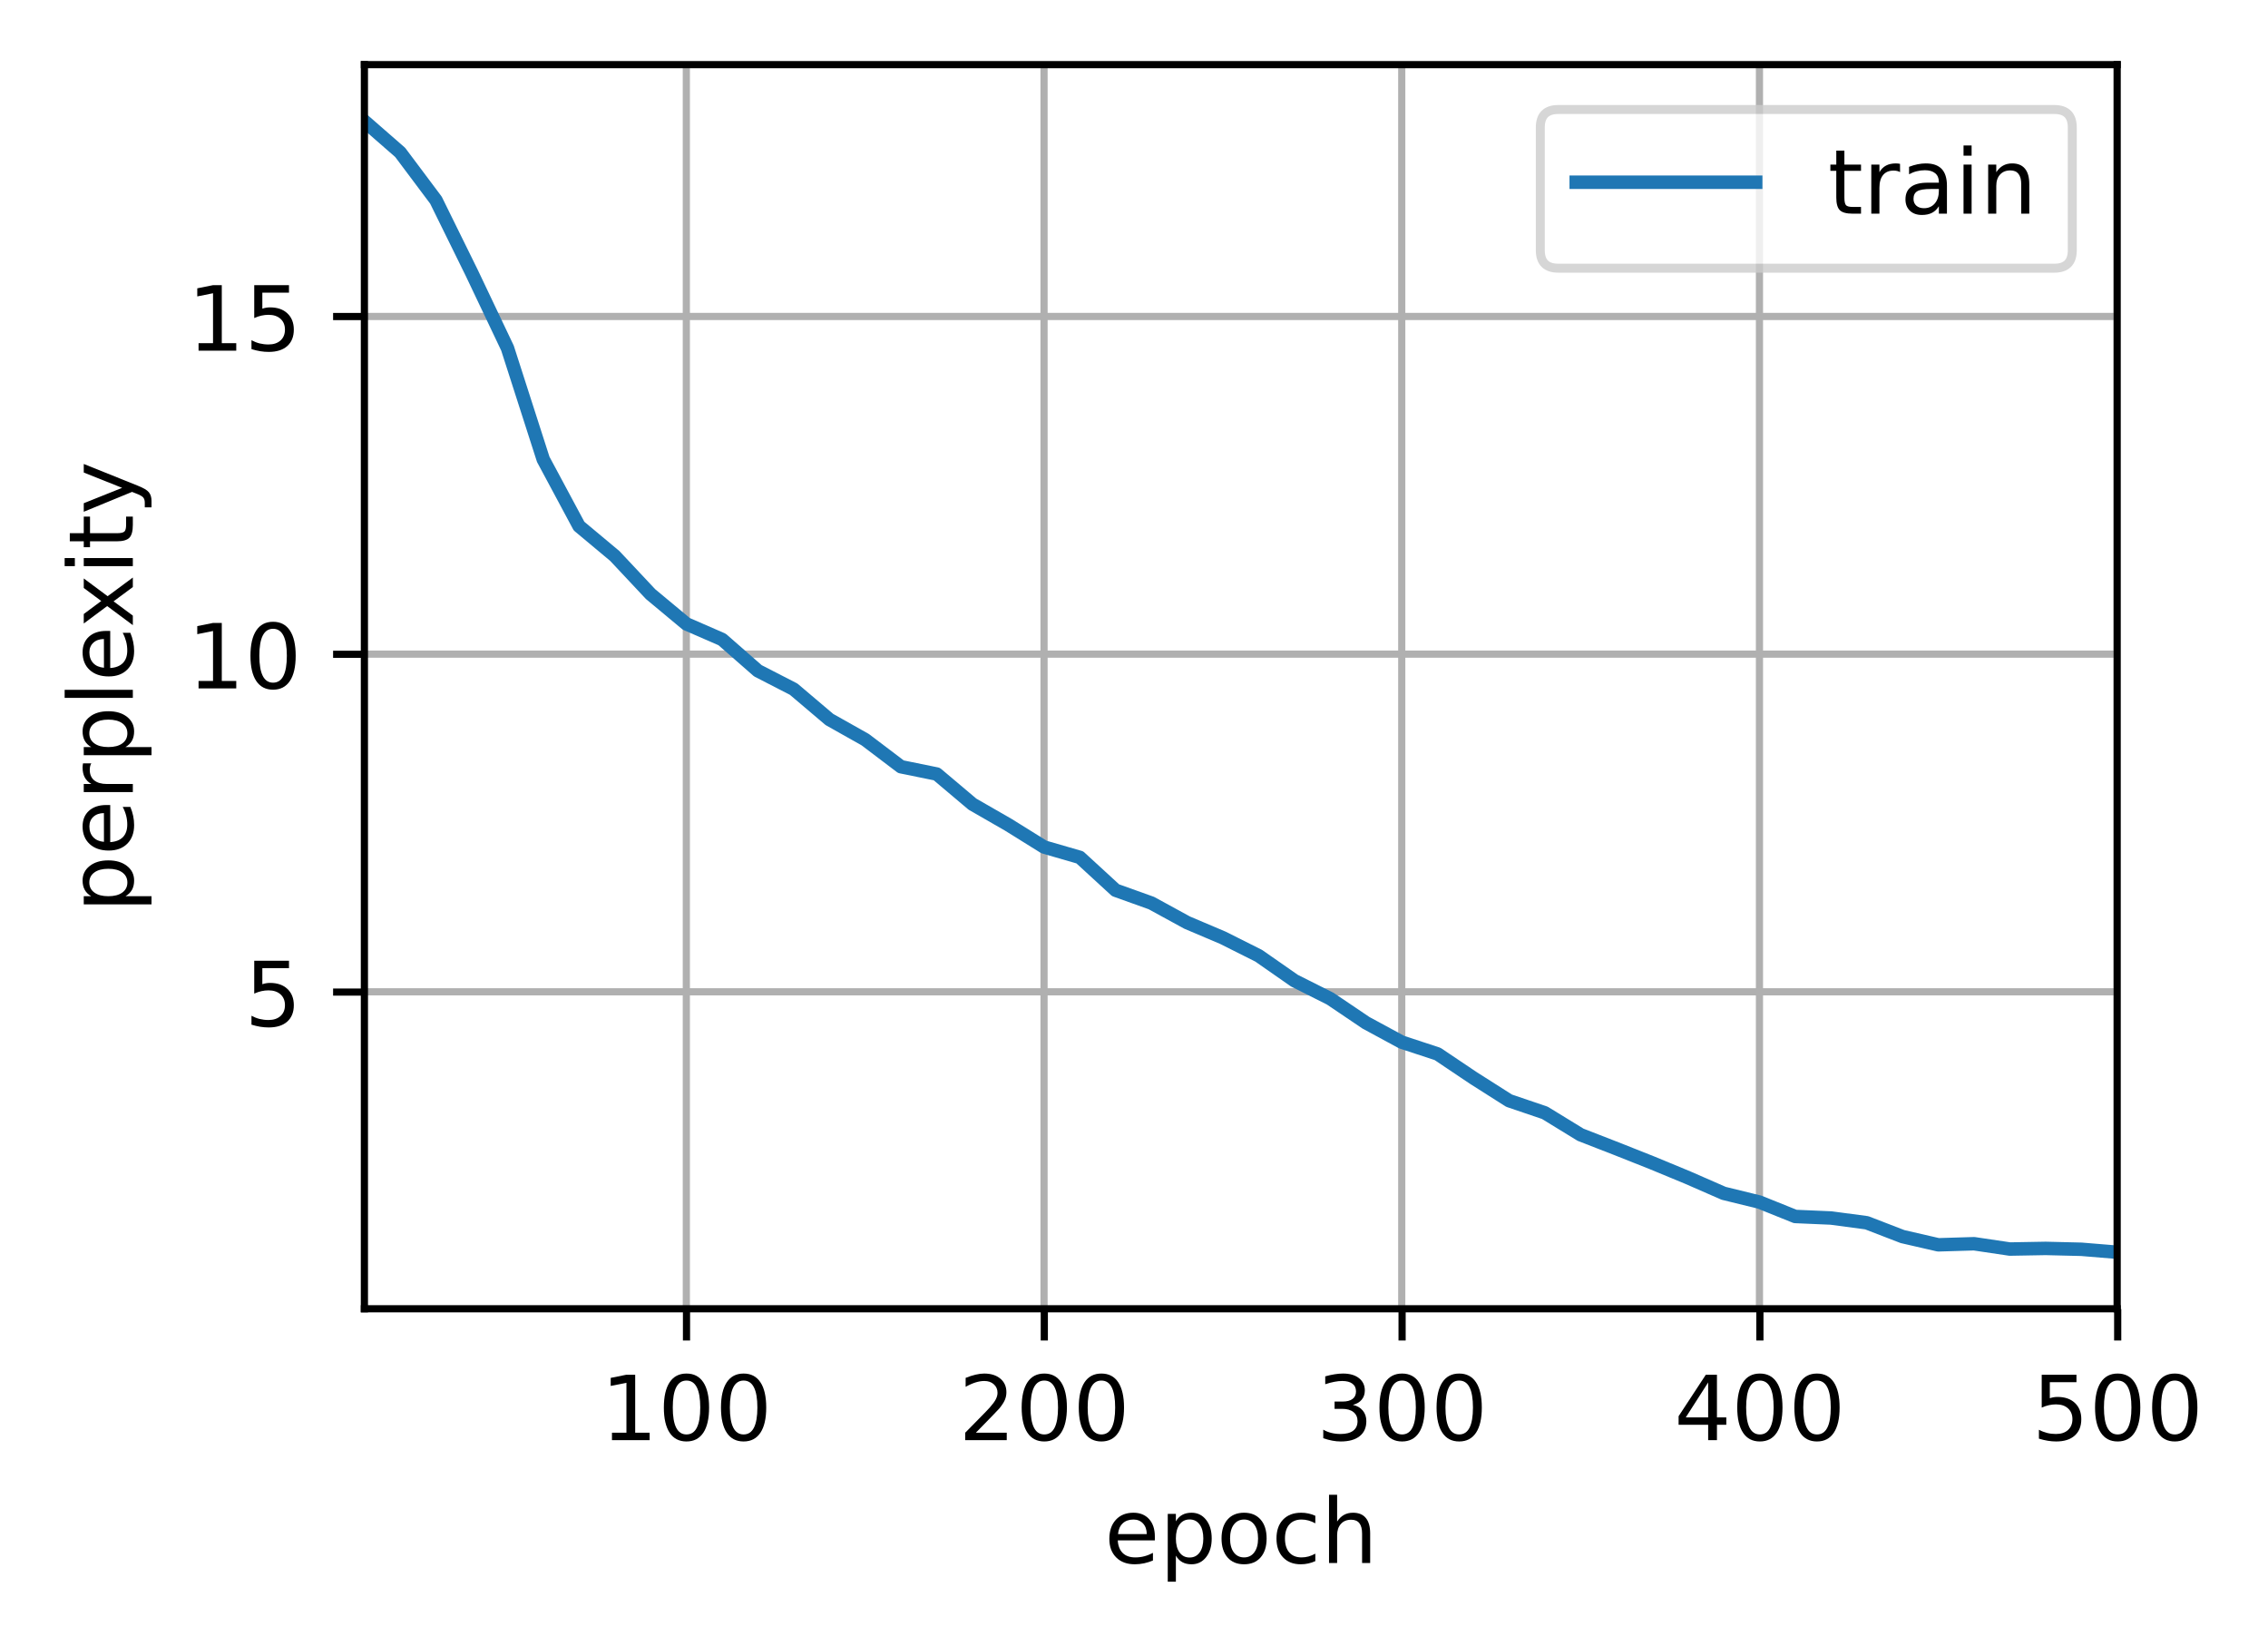
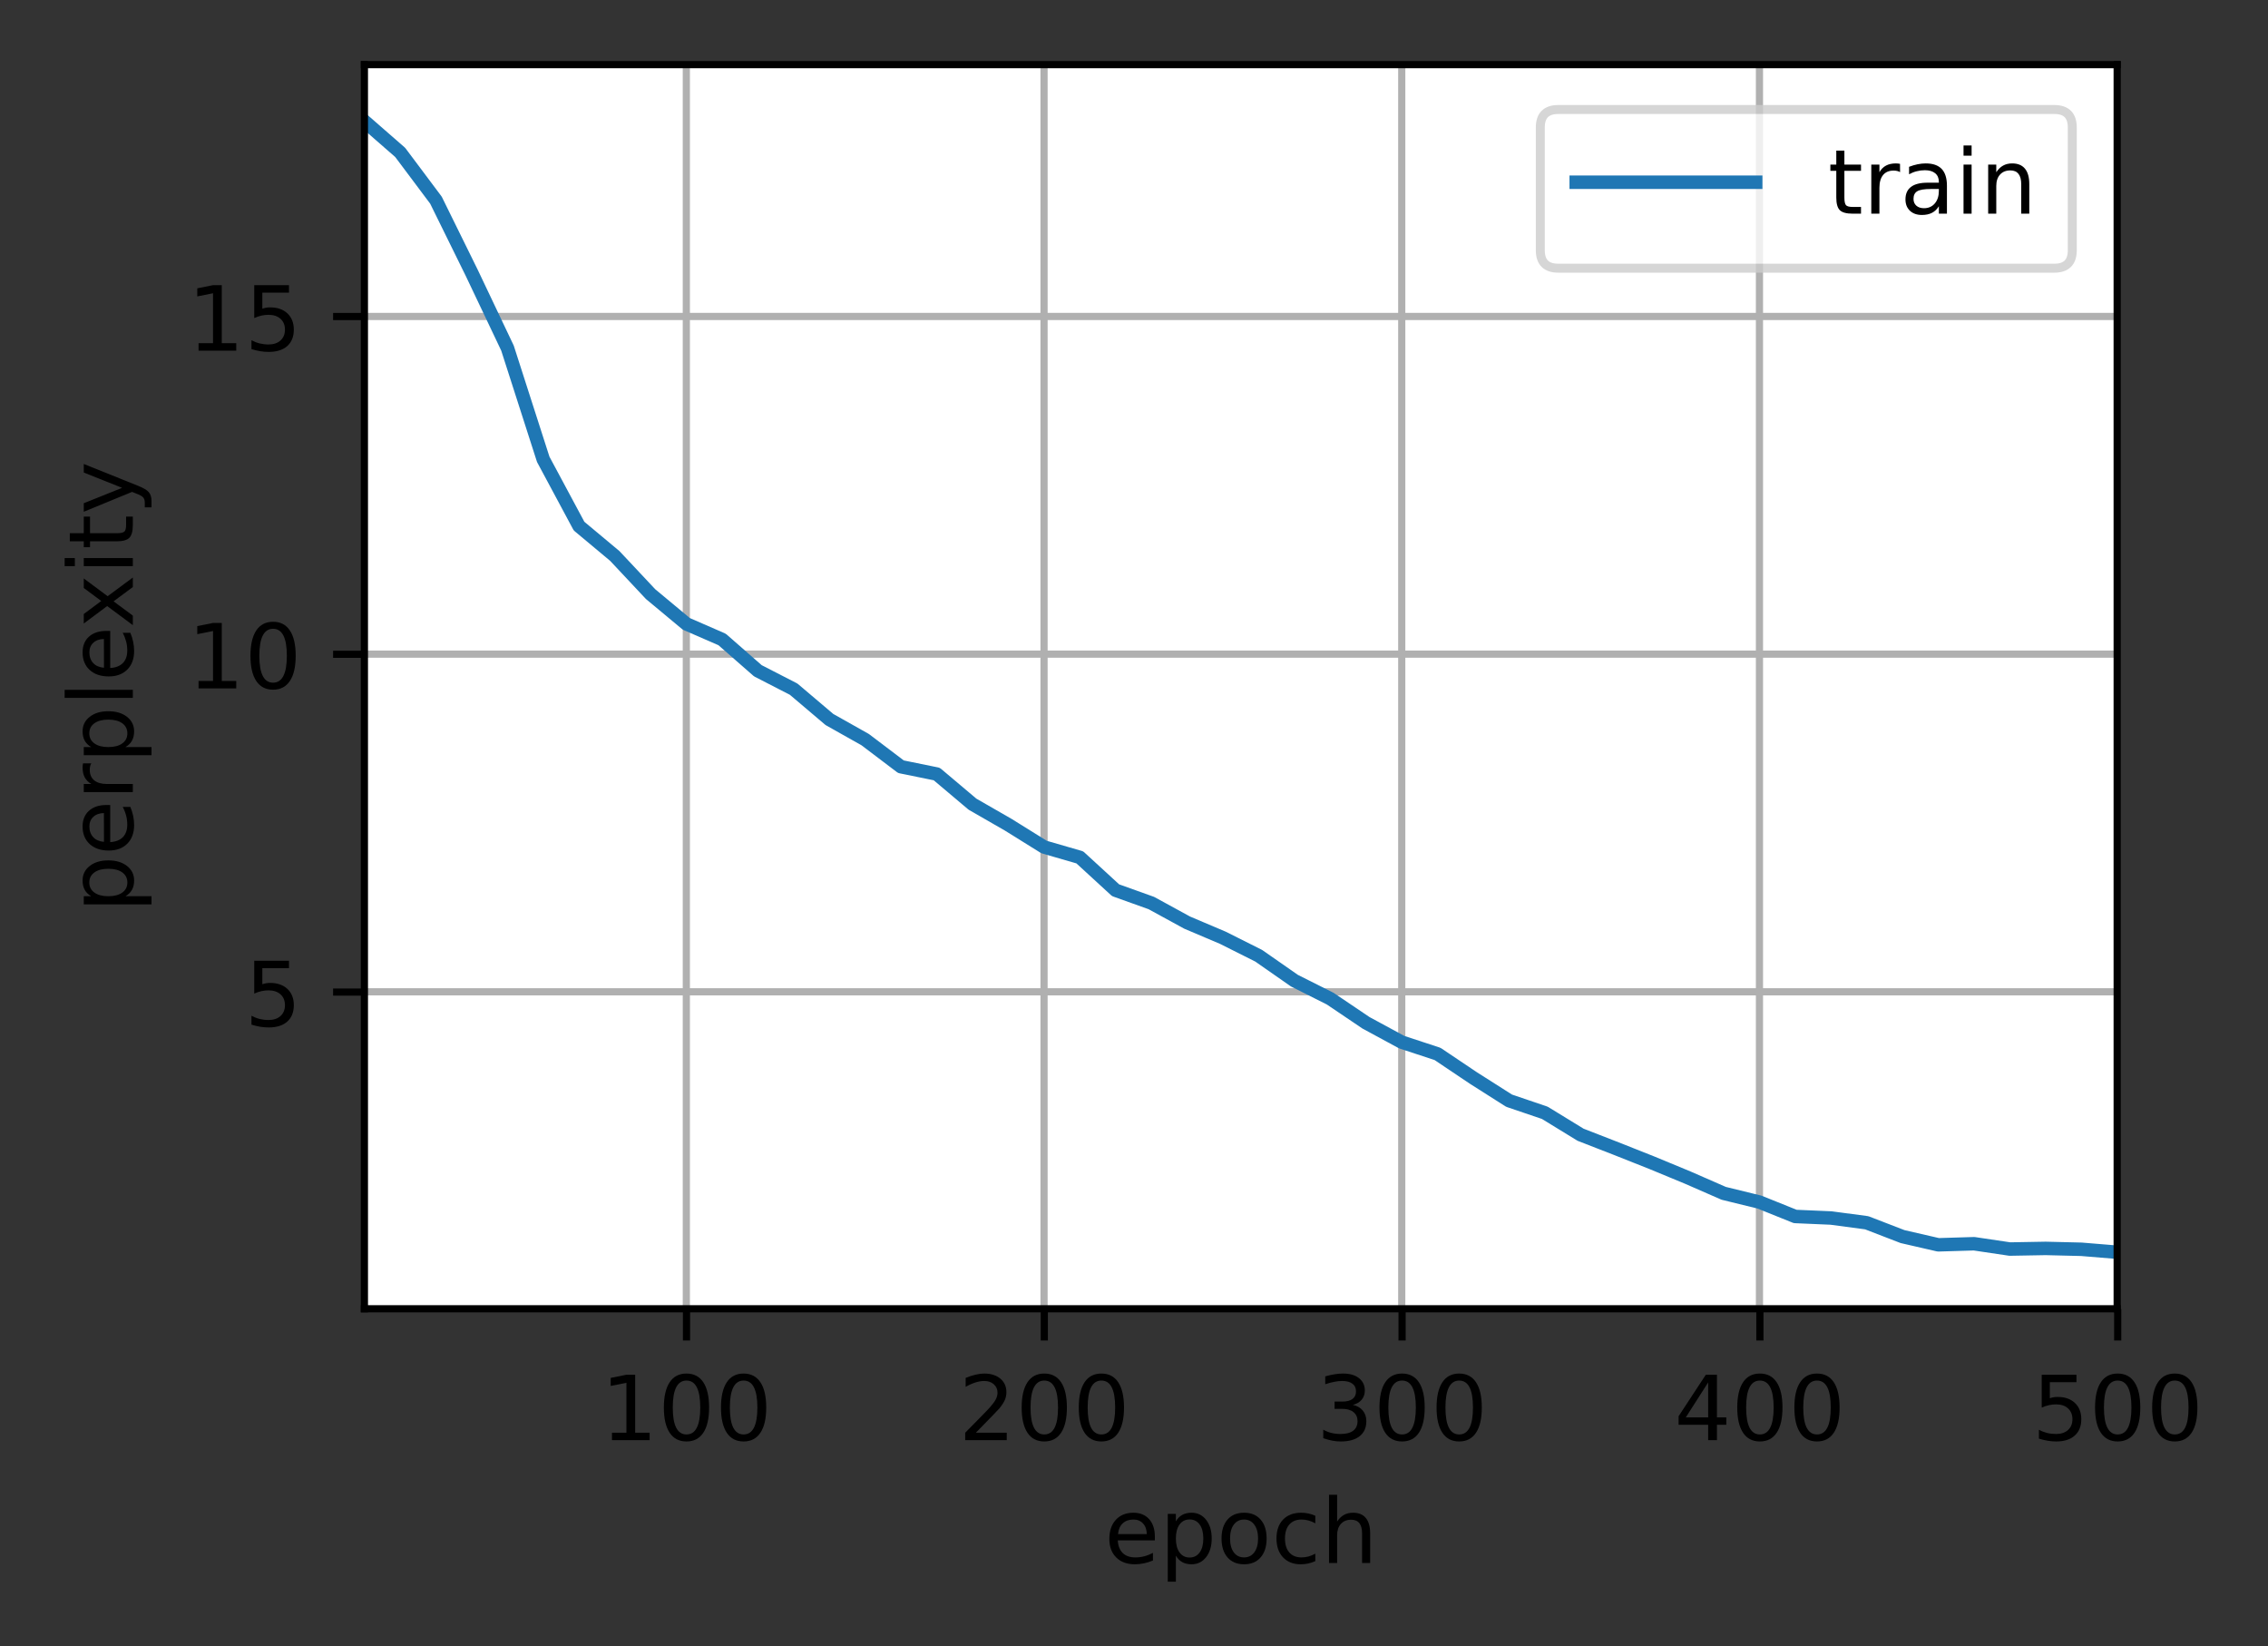
<svg xmlns="http://www.w3.org/2000/svg" xmlns:xlink="http://www.w3.org/1999/xlink" width="336.863" height="244.475" viewBox="0 0 336.863 244.475" version="1.1">
  <rect x="0" y="0" width="336.863" height="244.475" fill="#333333" stroke="none" />
  <defs>
    <clipPath id="clip1">
      <path d="M 101 9.602 L 103 9.602 L 103 194.398 L 101 194.398 Z M 101 9.602 " />
    </clipPath>
    <clipPath id="clip2">
      <path d="M 154 9.602 L 156 9.602 L 156 194.398 L 154 194.398 Z M 154 9.602 " />
    </clipPath>
    <clipPath id="clip3">
      <path d="M 207 9.602 L 210 9.602 L 210 194.398 L 207 194.398 Z M 207 9.602 " />
    </clipPath>
    <clipPath id="clip4">
      <path d="M 260 9.602 L 263 9.602 L 263 194.398 L 260 194.398 Z M 260 9.602 " />
    </clipPath>
    <clipPath id="clip5">
      <path d="M 313 9.602 L 314.539 9.602 L 314.539 194.398 L 313 194.398 Z M 313 9.602 " />
    </clipPath>
    <clipPath id="clip6">
      <path d="M 54.137 146 L 314.539 146 L 314.539 149 L 54.137 149 Z M 54.137 146 " />
    </clipPath>
    <clipPath id="clip7">
      <path d="M 54.137 96 L 314.539 96 L 314.539 98 L 54.137 98 Z M 54.137 96 " />
    </clipPath>
    <clipPath id="clip8">
      <path d="M 54.137 46 L 314.539 46 L 314.539 48 L 54.137 48 Z M 54.137 46 " />
    </clipPath>
    <clipPath id="clip9">
      <path d="M 54.137 16 L 314.539 16 L 314.539 188 L 54.137 188 Z M 54.137 16 " />
    </clipPath>
    <filter id="alpha" filterUnits="objectBoundingBox" x="0%" y="0%" width="100%" height="100%">
      <feColorMatrix type="matrix" in="SourceGraphic" values="0 0 0 0 1 0 0 0 0 1 0 0 0 0 1 0 0 0 1 0" />
    </filter>
    <mask id="mask0">
      <g filter="url(#alpha)">
        <rect x="0" y="0" width="336.863" height="244.475" style="fill:rgb(0%,0%,0%);fill-opacity:0.8;stroke:none;" />
      </g>
    </mask>
    <clipPath id="clip10">
      <rect x="0" y="0" width="337" height="245" />
    </clipPath>
    <g id="surface5" clip-path="url(#clip10)">
      <path style="fill-rule:nonzero;fill:rgb(100%,100%,100%);fill-opacity:1;stroke-width:1;stroke-linecap:butt;stroke-linejoin:miter;stroke:rgb(80%,80%,80%);stroke-opacity:1;stroke-miterlimit:4;" d="M 173.628 29.877 L 228.902 29.877 C 230.235 29.877 230.903 29.212 230.903 27.879 L 230.903 14.2 C 230.903 12.867 230.235 12.199 228.902 12.199 L 173.628 12.199 C 172.295 12.199 171.627 12.867 171.627 14.2 L 171.627 27.879 C 171.627 29.212 172.295 29.877 173.628 29.877 Z M 173.628 29.877 " transform="matrix(1.333,0,0,1.333,0,0)" />
    </g>
  </defs>
  <g id="surface1">
-     <path style=" stroke:none;fill-rule:nonzero;fill:rgb(100%,100%,100%);fill-opacity:1;" d="M 0 244.477 L 336.863 244.477 L 336.863 0 L 0 0 Z M 0 244.477 " />
    <path style=" stroke:none;fill-rule:nonzero;fill:rgb(100%,100%,100%);fill-opacity:1;" d="M 54.137 194.398 L 314.539 194.398 L 314.539 9.602 L 54.137 9.602 Z M 54.137 194.398 " />
    <g clip-path="url(#clip1)" clip-rule="nonzero">
      <path style="fill:none;stroke-width:0.8;stroke-linecap:square;stroke-linejoin:round;stroke:rgb(69.02%,69.02%,69.02%);stroke-opacity:1;stroke-miterlimit:4;" d="M 76.474 145.799 L 76.474 7.201 " transform="matrix(1.333,0,0,1.333,0,0)" />
    </g>
    <path style="fill:none;stroke-width:0.8;stroke-linecap:butt;stroke-linejoin:round;stroke:rgb(0%,0%,0%);stroke-opacity:1;stroke-miterlimit:4;" d="M -0.001 -0.001 L -0.001 3.5 " transform="matrix(1.333,0,0,1.333,101.966,194.4)" />
    <path style=" stroke:none;fill-rule:nonzero;fill:rgb(0%,0%,0%);fill-opacity:1;" d="M 90.895 212.758 L 93.043 212.758 L 93.043 205.34 L 90.707 205.809 L 90.707 204.613 L 93.031 204.145 L 94.344 204.145 L 94.344 212.758 L 96.492 212.758 L 96.492 213.863 L 90.895 213.863 Z M 90.895 212.758 " />
    <path style=" stroke:none;fill-rule:nonzero;fill:rgb(0%,0%,0%);fill-opacity:1;" d="M 101.961 205.012 C 101.285 205.012 100.777 205.344 100.434 206.012 C 100.094 206.676 99.926 207.676 99.926 209.016 C 99.926 210.348 100.094 211.348 100.434 212.012 C 100.777 212.68 101.285 213.012 101.961 213.012 C 102.645 213.012 103.156 212.68 103.496 212.012 C 103.836 211.348 104.008 210.348 104.008 209.016 C 104.008 207.676 103.836 206.676 103.496 206.012 C 103.156 205.344 102.645 205.012 101.961 205.012 Z M 101.961 203.969 C 103.051 203.969 103.883 204.398 104.461 205.262 C 105.035 206.125 105.32 207.375 105.32 209.016 C 105.32 210.652 105.035 211.898 104.461 212.762 C 103.883 213.625 103.051 214.055 101.961 214.055 C 100.871 214.055 100.039 213.625 99.465 212.762 C 98.891 211.898 98.602 210.652 98.602 209.016 C 98.602 207.375 98.891 206.125 99.465 205.262 C 100.039 204.398 100.871 203.969 101.961 203.969 Z M 101.961 203.969 " />
    <path style=" stroke:none;fill-rule:nonzero;fill:rgb(0%,0%,0%);fill-opacity:1;" d="M 110.445 205.012 C 109.77 205.012 109.258 205.344 108.918 206.012 C 108.578 206.676 108.406 207.676 108.406 209.016 C 108.406 210.348 108.578 211.348 108.918 212.012 C 109.258 212.68 109.77 213.012 110.445 213.012 C 111.125 213.012 111.637 212.68 111.977 212.012 C 112.32 211.348 112.492 210.348 112.492 209.016 C 112.492 207.676 112.32 206.676 111.977 206.012 C 111.637 205.344 111.125 205.012 110.445 205.012 Z M 110.445 203.969 C 111.535 203.969 112.367 204.398 112.941 205.262 C 113.52 206.125 113.805 207.375 113.805 209.016 C 113.805 210.652 113.52 211.898 112.941 212.762 C 112.367 213.625 111.535 214.055 110.445 214.055 C 109.355 214.055 108.523 213.625 107.949 212.762 C 107.375 211.898 107.086 210.652 107.086 209.016 C 107.086 207.375 107.375 206.125 107.949 205.262 C 108.523 204.398 109.355 203.969 110.445 203.969 Z M 110.445 203.969 " />
    <g clip-path="url(#clip2)" clip-rule="nonzero">
      <path style="fill:none;stroke-width:0.8;stroke-linecap:square;stroke-linejoin:round;stroke:rgb(69.02%,69.02%,69.02%);stroke-opacity:1;stroke-miterlimit:4;" d="M 116.332 145.799 L 116.332 7.201 " transform="matrix(1.333,0,0,1.333,0,0)" />
    </g>
    <path style="fill:none;stroke-width:0.8;stroke-linecap:butt;stroke-linejoin:round;stroke:rgb(0%,0%,0%);stroke-opacity:1;stroke-miterlimit:4;" d="M 0 -0.001 L 0 3.5 " transform="matrix(1.333,0,0,1.333,155.109,194.4)" />
    <path style=" stroke:none;fill-rule:nonzero;fill:rgb(0%,0%,0%);fill-opacity:1;" d="M 144.941 212.758 L 149.531 212.758 L 149.531 213.863 L 143.359 213.863 L 143.359 212.758 C 143.859 212.242 144.539 211.547 145.402 210.68 C 146.262 209.809 146.805 209.246 147.027 208.992 C 147.445 208.523 147.738 208.121 147.906 207.793 C 148.074 207.465 148.16 207.145 148.16 206.828 C 148.16 206.309 147.977 205.891 147.613 205.566 C 147.254 205.238 146.781 205.074 146.199 205.074 C 145.785 205.074 145.352 205.148 144.891 205.289 C 144.434 205.434 143.945 205.648 143.426 205.941 L 143.426 204.613 C 143.953 204.398 144.449 204.238 144.91 204.133 C 145.371 204.023 145.793 203.969 146.172 203.969 C 147.18 203.969 147.984 204.223 148.582 204.727 C 149.18 205.227 149.48 205.898 149.48 206.742 C 149.48 207.141 149.406 207.52 149.254 207.879 C 149.105 208.234 148.832 208.656 148.438 209.145 C 148.328 209.27 147.984 209.633 147.402 210.234 C 146.82 210.836 146.004 211.68 144.941 212.758 Z M 144.941 212.758 " />
    <path style=" stroke:none;fill-rule:nonzero;fill:rgb(0%,0%,0%);fill-opacity:1;" d="M 155.105 205.012 C 154.43 205.012 153.918 205.344 153.578 206.012 C 153.238 206.676 153.066 207.676 153.066 209.016 C 153.066 210.348 153.238 211.348 153.578 212.012 C 153.918 212.68 154.43 213.012 155.105 213.012 C 155.785 213.012 156.297 212.68 156.637 212.012 C 156.98 211.348 157.148 210.348 157.148 209.016 C 157.148 207.676 156.98 206.676 156.637 206.012 C 156.297 205.344 155.785 205.012 155.105 205.012 Z M 155.105 203.969 C 156.195 203.969 157.027 204.398 157.602 205.262 C 158.176 206.125 158.465 207.375 158.465 209.016 C 158.465 210.652 158.176 211.898 157.602 212.762 C 157.027 213.625 156.195 214.055 155.105 214.055 C 154.016 214.055 153.184 213.625 152.609 212.762 C 152.035 211.898 151.746 210.652 151.746 209.016 C 151.746 207.375 152.035 206.125 152.609 205.262 C 153.184 204.398 154.016 203.969 155.105 203.969 Z M 155.105 203.969 " />
    <path style=" stroke:none;fill-rule:nonzero;fill:rgb(0%,0%,0%);fill-opacity:1;" d="M 163.586 205.012 C 162.91 205.012 162.402 205.344 162.059 206.012 C 161.719 206.676 161.551 207.676 161.551 209.016 C 161.551 210.348 161.719 211.348 162.059 212.012 C 162.402 212.68 162.91 213.012 163.586 213.012 C 164.27 213.012 164.781 212.68 165.121 212.012 C 165.461 211.348 165.633 210.348 165.633 209.016 C 165.633 207.676 165.461 206.676 165.121 206.012 C 164.781 205.344 164.27 205.012 163.586 205.012 Z M 163.586 203.969 C 164.68 203.969 165.512 204.398 166.086 205.262 C 166.66 206.125 166.949 207.375 166.949 209.016 C 166.949 210.652 166.66 211.898 166.086 212.762 C 165.512 213.625 164.68 214.055 163.586 214.055 C 162.5 214.055 161.668 213.625 161.09 212.762 C 160.516 211.898 160.23 210.652 160.23 209.016 C 160.23 207.375 160.516 206.125 161.09 205.262 C 161.668 204.398 162.5 203.969 163.586 203.969 Z M 163.586 203.969 " />
    <g clip-path="url(#clip3)" clip-rule="nonzero">
      <path style="fill:none;stroke-width:0.8;stroke-linecap:square;stroke-linejoin:round;stroke:rgb(69.02%,69.02%,69.02%);stroke-opacity:1;stroke-miterlimit:4;" d="M 156.188 145.799 L 156.188 7.201 " transform="matrix(1.333,0,0,1.333,0,0)" />
    </g>
    <path style="fill:none;stroke-width:0.8;stroke-linecap:butt;stroke-linejoin:round;stroke:rgb(0%,0%,0%);stroke-opacity:1;stroke-miterlimit:4;" d="M -0.001 -0.001 L -0.001 3.5 " transform="matrix(1.333,0,0,1.333,208.252,194.4)" />
    <path style=" stroke:none;fill-rule:nonzero;fill:rgb(0%,0%,0%);fill-opacity:1;" d="M 200.938 208.621 C 201.566 208.758 202.059 209.039 202.41 209.465 C 202.766 209.891 202.941 210.414 202.941 211.039 C 202.941 211.996 202.613 212.742 201.953 213.266 C 201.293 213.793 200.355 214.055 199.141 214.055 C 198.73 214.055 198.312 214.016 197.883 213.934 C 197.449 213.852 197.004 213.73 196.543 213.57 L 196.543 212.301 C 196.906 212.516 197.305 212.676 197.738 212.785 C 198.176 212.891 198.629 212.945 199.102 212.945 C 199.926 212.945 200.555 212.785 200.984 212.457 C 201.418 212.133 201.633 211.66 201.633 211.039 C 201.633 210.465 201.434 210.02 201.031 209.695 C 200.629 209.371 200.07 209.211 199.355 209.211 L 198.223 209.211 L 198.223 208.129 L 199.406 208.129 C 200.055 208.129 200.547 208 200.891 207.742 C 201.234 207.484 201.406 207.109 201.406 206.625 C 201.406 206.125 201.23 205.742 200.875 205.477 C 200.523 205.211 200.016 205.074 199.355 205.074 C 198.996 205.074 198.609 205.113 198.195 205.195 C 197.781 205.273 197.328 205.391 196.836 205.555 L 196.836 204.387 C 197.336 204.246 197.805 204.141 198.238 204.074 C 198.676 204.004 199.086 203.969 199.473 203.969 C 200.473 203.969 201.262 204.195 201.84 204.648 C 202.422 205.102 202.715 205.715 202.715 206.488 C 202.715 207.027 202.559 207.48 202.25 207.852 C 201.945 208.223 201.504 208.48 200.938 208.621 Z M 200.938 208.621 " />
    <path style=" stroke:none;fill-rule:nonzero;fill:rgb(0%,0%,0%);fill-opacity:1;" d="M 208.246 205.012 C 207.57 205.012 207.062 205.344 206.719 206.012 C 206.379 206.676 206.211 207.676 206.211 209.016 C 206.211 210.348 206.379 211.348 206.719 212.012 C 207.062 212.68 207.57 213.012 208.246 213.012 C 208.93 213.012 209.441 212.68 209.781 212.012 C 210.121 211.348 210.293 210.348 210.293 209.016 C 210.293 207.676 210.121 206.676 209.781 206.012 C 209.441 205.344 208.93 205.012 208.246 205.012 Z M 208.246 203.969 C 209.336 203.969 210.172 204.398 210.746 205.262 C 211.32 206.125 211.609 207.375 211.609 209.016 C 211.609 210.652 211.32 211.898 210.746 212.762 C 210.172 213.625 209.336 214.055 208.246 214.055 C 207.16 214.055 206.328 213.625 205.75 212.762 C 205.176 211.898 204.891 210.652 204.891 209.016 C 204.891 207.375 205.176 206.125 205.75 205.262 C 206.328 204.398 207.16 203.969 208.246 203.969 Z M 208.246 203.969 " />
    <path style=" stroke:none;fill-rule:nonzero;fill:rgb(0%,0%,0%);fill-opacity:1;" d="M 216.73 205.012 C 216.055 205.012 215.547 205.344 215.203 206.012 C 214.863 206.676 214.691 207.676 214.691 209.016 C 214.691 210.348 214.863 211.348 215.203 212.012 C 215.547 212.68 216.055 213.012 216.73 213.012 C 217.414 213.012 217.922 212.68 218.266 212.012 C 218.605 211.348 218.777 210.348 218.777 209.016 C 218.777 207.676 218.605 206.676 218.266 206.012 C 217.922 205.344 217.414 205.012 216.73 205.012 Z M 216.73 203.969 C 217.82 203.969 218.652 204.398 219.227 205.262 C 219.805 206.125 220.09 207.375 220.09 209.016 C 220.09 210.652 219.805 211.898 219.227 212.762 C 218.652 213.625 217.82 214.055 216.73 214.055 C 215.641 214.055 214.809 213.625 214.234 212.762 C 213.66 211.898 213.371 210.652 213.371 209.016 C 213.371 207.375 213.66 206.125 214.234 205.262 C 214.809 204.398 215.641 203.969 216.73 203.969 Z M 216.73 203.969 " />
    <g clip-path="url(#clip4)" clip-rule="nonzero">
      <path style="fill:none;stroke-width:0.8;stroke-linecap:square;stroke-linejoin:round;stroke:rgb(69.02%,69.02%,69.02%);stroke-opacity:1;stroke-miterlimit:4;" d="M 196.046 145.799 L 196.046 7.201 " transform="matrix(1.333,0,0,1.333,0,0)" />
    </g>
    <path style="fill:none;stroke-width:0.8;stroke-linecap:butt;stroke-linejoin:round;stroke:rgb(0%,0%,0%);stroke-opacity:1;stroke-miterlimit:4;" d="M -0 -0.001 L -0 3.5 " transform="matrix(1.333,0,0,1.333,261.395,194.4)" />
    <path style=" stroke:none;fill-rule:nonzero;fill:rgb(0%,0%,0%);fill-opacity:1;" d="M 253.711 205.289 L 250.387 210.48 L 253.711 210.48 Z M 253.363 204.145 L 255.016 204.145 L 255.016 210.48 L 256.406 210.48 L 256.406 211.574 L 255.016 211.574 L 255.016 213.863 L 253.711 213.863 L 253.711 211.574 L 249.32 211.574 L 249.32 210.305 Z M 253.363 204.145 " />
    <path style=" stroke:none;fill-rule:nonzero;fill:rgb(0%,0%,0%);fill-opacity:1;" d="M 261.391 205.012 C 260.715 205.012 260.203 205.344 259.863 206.012 C 259.523 206.676 259.352 207.676 259.352 209.016 C 259.352 210.348 259.523 211.348 259.863 212.012 C 260.203 212.68 260.715 213.012 261.391 213.012 C 262.07 213.012 262.582 212.68 262.922 212.012 C 263.266 211.348 263.438 210.348 263.438 209.016 C 263.438 207.676 263.266 206.676 262.922 206.012 C 262.582 205.344 262.07 205.012 261.391 205.012 Z M 261.391 203.969 C 262.48 203.969 263.312 204.398 263.887 205.262 C 264.465 206.125 264.75 207.375 264.75 209.016 C 264.75 210.652 264.465 211.898 263.887 212.762 C 263.312 213.625 262.48 214.055 261.391 214.055 C 260.301 214.055 259.469 213.625 258.895 212.762 C 258.32 211.898 258.031 210.652 258.031 209.016 C 258.031 207.375 258.32 206.125 258.895 205.262 C 259.469 204.398 260.301 203.969 261.391 203.969 Z M 261.391 203.969 " />
    <path style=" stroke:none;fill-rule:nonzero;fill:rgb(0%,0%,0%);fill-opacity:1;" d="M 269.875 205.012 C 269.195 205.012 268.688 205.344 268.348 206.012 C 268.008 206.676 267.836 207.676 267.836 209.016 C 267.836 210.348 268.008 211.348 268.348 212.012 C 268.688 212.68 269.195 213.012 269.875 213.012 C 270.555 213.012 271.066 212.68 271.406 212.012 C 271.75 211.348 271.918 210.348 271.918 209.016 C 271.918 207.676 271.75 206.676 271.406 206.012 C 271.066 205.344 270.555 205.012 269.875 205.012 Z M 269.875 203.969 C 270.965 203.969 271.797 204.398 272.371 205.262 C 272.945 206.125 273.234 207.375 273.234 209.016 C 273.234 210.652 272.945 211.898 272.371 212.762 C 271.797 213.625 270.965 214.055 269.875 214.055 C 268.785 214.055 267.953 213.625 267.379 212.762 C 266.801 211.898 266.516 210.652 266.516 209.016 C 266.516 207.375 266.801 206.125 267.379 205.262 C 267.953 204.398 268.785 203.969 269.875 203.969 Z M 269.875 203.969 " />
    <g clip-path="url(#clip5)" clip-rule="nonzero">
-       <path style="fill:none;stroke-width:0.8;stroke-linecap:square;stroke-linejoin:round;stroke:rgb(69.02%,69.02%,69.02%);stroke-opacity:1;stroke-miterlimit:4;" d="M 235.904 145.799 L 235.904 7.201 " transform="matrix(1.333,0,0,1.333,0,0)" />
-     </g>
+       </g>
    <path style="fill:none;stroke-width:0.8;stroke-linecap:butt;stroke-linejoin:round;stroke:rgb(0%,0%,0%);stroke-opacity:1;stroke-miterlimit:4;" d="M 0.001 -0.001 L 0.001 3.5 " transform="matrix(1.333,0,0,1.333,314.537,194.4)" />
    <path style=" stroke:none;fill-rule:nonzero;fill:rgb(0%,0%,0%);fill-opacity:1;" d="M 303.254 204.145 L 308.414 204.145 L 308.414 205.254 L 304.457 205.254 L 304.457 207.633 C 304.648 207.566 304.836 207.52 305.027 207.488 C 305.219 207.457 305.41 207.441 305.602 207.441 C 306.688 207.441 307.547 207.738 308.18 208.332 C 308.812 208.926 309.133 209.73 309.133 210.746 C 309.133 211.793 308.805 212.605 308.152 213.184 C 307.504 213.766 306.586 214.055 305.398 214.055 C 304.992 214.055 304.574 214.02 304.152 213.949 C 303.73 213.879 303.293 213.777 302.84 213.637 L 302.84 212.316 C 303.23 212.527 303.637 212.684 304.051 212.789 C 304.469 212.895 304.91 212.945 305.371 212.945 C 306.125 212.945 306.719 212.75 307.156 212.355 C 307.594 211.961 307.816 211.422 307.816 210.746 C 307.816 210.07 307.594 209.535 307.156 209.141 C 306.719 208.742 306.125 208.547 305.371 208.547 C 305.023 208.547 304.672 208.586 304.32 208.664 C 303.973 208.742 303.617 208.863 303.254 209.027 Z M 303.254 204.145 " />
    <path style=" stroke:none;fill-rule:nonzero;fill:rgb(0%,0%,0%);fill-opacity:1;" d="M 314.531 205.012 C 313.855 205.012 313.348 205.344 313.008 206.012 C 312.664 206.676 312.496 207.676 312.496 209.016 C 312.496 210.348 312.664 211.348 313.008 212.012 C 313.348 212.68 313.855 213.012 314.531 213.012 C 315.215 213.012 315.727 212.68 316.066 212.012 C 316.406 211.348 316.578 210.348 316.578 209.016 C 316.578 207.676 316.406 206.676 316.066 206.012 C 315.727 205.344 315.215 205.012 314.531 205.012 Z M 314.531 203.969 C 315.625 203.969 316.457 204.398 317.031 205.262 C 317.605 206.125 317.895 207.375 317.895 209.016 C 317.895 210.652 317.605 211.898 317.031 212.762 C 316.457 213.625 315.625 214.055 314.531 214.055 C 313.445 214.055 312.613 213.625 312.039 212.762 C 311.461 211.898 311.176 210.652 311.176 209.016 C 311.176 207.375 311.461 206.125 312.039 205.262 C 312.613 204.398 313.445 203.969 314.531 203.969 Z M 314.531 203.969 " />
    <path style=" stroke:none;fill-rule:nonzero;fill:rgb(0%,0%,0%);fill-opacity:1;" d="M 323.016 205.012 C 322.34 205.012 321.832 205.344 321.488 206.012 C 321.148 206.676 320.98 207.676 320.98 209.016 C 320.98 210.348 321.148 211.348 321.488 212.012 C 321.832 212.68 322.34 213.012 323.016 213.012 C 323.699 213.012 324.211 212.68 324.551 212.012 C 324.891 211.348 325.062 210.348 325.062 209.016 C 325.062 207.676 324.891 206.676 324.551 206.012 C 324.211 205.344 323.699 205.012 323.016 205.012 Z M 323.016 203.969 C 324.105 203.969 324.938 204.398 325.516 205.262 C 326.09 206.125 326.375 207.375 326.375 209.016 C 326.375 210.652 326.09 211.898 325.516 212.762 C 324.938 213.625 324.105 214.055 323.016 214.055 C 321.926 214.055 321.094 213.625 320.52 212.762 C 319.945 211.898 319.656 210.652 319.656 209.016 C 319.656 207.375 319.945 206.125 320.52 205.262 C 321.094 204.398 321.926 203.969 323.016 203.969 Z M 323.016 203.969 " />
    <path style=" stroke:none;fill-rule:nonzero;fill:rgb(0%,0%,0%);fill-opacity:1;" d="M 171.527 228.156 L 171.527 228.742 L 166.02 228.742 C 166.07 229.566 166.32 230.195 166.766 230.629 C 167.211 231.059 167.828 231.273 168.621 231.273 C 169.082 231.273 169.527 231.219 169.961 231.105 C 170.391 230.992 170.82 230.824 171.246 230.598 L 171.246 231.73 C 170.816 231.914 170.375 232.051 169.926 232.148 C 169.473 232.242 169.016 232.293 168.551 232.293 C 167.387 232.293 166.465 231.953 165.789 231.277 C 165.109 230.598 164.77 229.684 164.77 228.527 C 164.77 227.336 165.09 226.387 165.734 225.688 C 166.379 224.984 167.25 224.637 168.344 224.637 C 169.324 224.637 170.102 224.953 170.672 225.582 C 171.242 226.215 171.527 227.07 171.527 228.156 Z M 170.328 227.805 C 170.32 227.148 170.137 226.629 169.777 226.238 C 169.422 225.848 168.945 225.648 168.355 225.648 C 167.688 225.648 167.152 225.84 166.754 226.215 C 166.352 226.594 166.121 227.125 166.059 227.812 Z M 170.328 227.805 " />
    <path style=" stroke:none;fill-rule:nonzero;fill:rgb(0%,0%,0%);fill-opacity:1;" d="M 174.652 231.008 L 174.652 234.875 L 173.445 234.875 L 173.445 224.809 L 174.652 224.809 L 174.652 225.918 C 174.902 225.484 175.223 225.16 175.605 224.953 C 175.988 224.742 176.449 224.637 176.98 224.637 C 177.867 224.637 178.586 224.988 179.141 225.691 C 179.695 226.391 179.973 227.316 179.973 228.461 C 179.973 229.609 179.695 230.535 179.141 231.238 C 178.586 231.941 177.867 232.293 176.98 232.293 C 176.449 232.293 175.988 232.188 175.605 231.977 C 175.223 231.766 174.902 231.441 174.652 231.008 Z M 178.727 228.461 C 178.727 227.582 178.547 226.891 178.184 226.391 C 177.82 225.887 177.324 225.637 176.691 225.637 C 176.055 225.637 175.559 225.887 175.195 226.391 C 174.832 226.891 174.652 227.582 174.652 228.461 C 174.652 229.344 174.832 230.035 175.195 230.535 C 175.559 231.035 176.055 231.289 176.691 231.289 C 177.324 231.289 177.82 231.035 178.184 230.535 C 178.547 230.035 178.727 229.344 178.727 228.461 Z M 178.727 228.461 " />
    <path style=" stroke:none;fill-rule:nonzero;fill:rgb(0%,0%,0%);fill-opacity:1;" d="M 184.781 225.648 C 184.141 225.648 183.633 225.902 183.258 226.402 C 182.883 226.902 182.699 227.59 182.699 228.461 C 182.699 229.336 182.883 230.023 183.254 230.523 C 183.625 231.023 184.137 231.273 184.781 231.273 C 185.422 231.273 185.926 231.023 186.297 230.52 C 186.672 230.016 186.859 229.332 186.859 228.461 C 186.859 227.598 186.672 226.914 186.297 226.41 C 185.926 225.902 185.422 225.648 184.781 225.648 Z M 184.781 224.637 C 185.824 224.637 186.641 224.973 187.234 225.652 C 187.832 226.328 188.129 227.266 188.129 228.461 C 188.129 229.656 187.832 230.594 187.234 231.273 C 186.641 231.953 185.824 232.293 184.781 232.293 C 183.734 232.293 182.914 231.953 182.324 231.273 C 181.73 230.594 181.434 229.656 181.434 228.461 C 181.434 227.266 181.73 226.328 182.324 225.652 C 182.914 224.973 183.734 224.637 184.781 224.637 Z M 184.781 224.637 " />
    <path style=" stroke:none;fill-rule:nonzero;fill:rgb(0%,0%,0%);fill-opacity:1;" d="M 195.363 225.09 L 195.363 226.211 C 195.023 226.023 194.684 225.883 194.344 225.789 C 194.004 225.695 193.66 225.648 193.312 225.648 C 192.535 225.648 191.93 225.898 191.5 226.391 C 191.07 226.883 190.855 227.57 190.855 228.461 C 190.855 229.352 191.07 230.043 191.5 230.539 C 191.93 231.027 192.535 231.273 193.312 231.273 C 193.66 231.273 194.004 231.227 194.344 231.137 C 194.684 231.043 195.023 230.902 195.363 230.715 L 195.363 231.824 C 195.027 231.977 194.68 232.094 194.32 232.172 C 193.965 232.254 193.586 232.293 193.18 232.293 C 192.082 232.293 191.207 231.945 190.562 231.258 C 189.914 230.566 189.594 229.633 189.594 228.461 C 189.594 227.273 189.918 226.34 190.57 225.66 C 191.227 224.977 192.121 224.637 193.258 224.637 C 193.629 224.637 193.988 224.672 194.34 224.75 C 194.691 224.824 195.031 224.938 195.363 225.09 Z M 195.363 225.09 " />
    <path style=" stroke:none;fill-rule:nonzero;fill:rgb(0%,0%,0%);fill-opacity:1;" d="M 203.508 227.699 L 203.508 232.102 L 202.309 232.102 L 202.309 227.738 C 202.309 227.051 202.176 226.535 201.906 226.191 C 201.637 225.848 201.23 225.676 200.695 225.676 C 200.047 225.676 199.535 225.883 199.164 226.297 C 198.789 226.707 198.602 227.27 198.602 227.98 L 198.602 232.102 L 197.398 232.102 L 197.398 221.973 L 198.602 221.973 L 198.602 225.945 C 198.891 225.504 199.227 225.176 199.617 224.961 C 200.004 224.742 200.453 224.637 200.961 224.637 C 201.797 224.637 202.434 224.895 202.859 225.414 C 203.293 225.93 203.508 226.691 203.508 227.699 Z M 203.508 227.699 " />
    <g clip-path="url(#clip6)" clip-rule="nonzero">
      <path style="fill:none;stroke-width:0.8;stroke-linecap:square;stroke-linejoin:round;stroke:rgb(69.02%,69.02%,69.02%);stroke-opacity:1;stroke-miterlimit:4;" d="M 40.603 110.49 L 235.904 110.49 " transform="matrix(1.333,0,0,1.333,0,0)" />
    </g>
    <path style="fill:none;stroke-width:0.8;stroke-linecap:butt;stroke-linejoin:round;stroke:rgb(0%,0%,0%);stroke-opacity:1;stroke-miterlimit:4;" d="M -0.001 0 L -3.499 0 " transform="matrix(1.333,0,0,1.333,54.138,147.32)" />
    <path style=" stroke:none;fill-rule:nonzero;fill:rgb(0%,0%,0%);fill-opacity:1;" d="M 37.762 142.664 L 42.922 142.664 L 42.922 143.773 L 38.965 143.773 L 38.965 146.156 C 39.156 146.09 39.344 146.039 39.535 146.008 C 39.727 145.977 39.918 145.961 40.109 145.961 C 41.195 145.961 42.055 146.258 42.688 146.852 C 43.32 147.445 43.641 148.25 43.641 149.266 C 43.641 150.312 43.312 151.125 42.664 151.707 C 42.012 152.285 41.094 152.574 39.91 152.574 C 39.5 152.574 39.086 152.539 38.66 152.473 C 38.238 152.402 37.801 152.297 37.352 152.16 L 37.352 150.836 C 37.742 151.047 38.145 151.207 38.559 151.312 C 38.977 151.414 39.418 151.469 39.883 151.469 C 40.633 151.469 41.227 151.27 41.664 150.875 C 42.102 150.48 42.324 149.945 42.324 149.266 C 42.324 148.59 42.102 148.055 41.664 147.66 C 41.227 147.266 40.633 147.066 39.883 147.066 C 39.531 147.066 39.18 147.105 38.828 147.184 C 38.48 147.262 38.125 147.383 37.762 147.547 Z M 37.762 142.664 " />
    <g clip-path="url(#clip7)" clip-rule="nonzero">
      <path style="fill:none;stroke-width:0.8;stroke-linecap:square;stroke-linejoin:round;stroke:rgb(69.02%,69.02%,69.02%);stroke-opacity:1;stroke-miterlimit:4;" d="M 40.603 72.87 L 235.904 72.87 " transform="matrix(1.333,0,0,1.333,0,0)" />
    </g>
    <path style="fill:none;stroke-width:0.8;stroke-linecap:butt;stroke-linejoin:round;stroke:rgb(0%,0%,0%);stroke-opacity:1;stroke-miterlimit:4;" d="M -0.001 -0.001 L -3.499 -0.001 " transform="matrix(1.333,0,0,1.333,54.138,97.162)" />
    <path style=" stroke:none;fill-rule:nonzero;fill:rgb(0%,0%,0%);fill-opacity:1;" d="M 29.492 101.121 L 31.641 101.121 L 31.641 93.703 L 29.301 94.172 L 29.301 92.977 L 31.629 92.508 L 32.941 92.508 L 32.941 101.121 L 35.09 101.121 L 35.09 102.227 L 29.492 102.227 Z M 29.492 101.121 " />
    <path style=" stroke:none;fill-rule:nonzero;fill:rgb(0%,0%,0%);fill-opacity:1;" d="M 40.559 93.375 C 39.883 93.375 39.371 93.707 39.031 94.375 C 38.691 95.039 38.52 96.039 38.52 97.379 C 38.52 98.711 38.691 99.707 39.031 100.375 C 39.371 101.043 39.883 101.375 40.559 101.375 C 41.238 101.375 41.75 101.043 42.09 100.375 C 42.434 99.707 42.605 98.711 42.605 97.379 C 42.605 96.039 42.434 95.039 42.09 94.375 C 41.75 93.707 41.238 93.375 40.559 93.375 Z M 40.559 92.332 C 41.648 92.332 42.48 92.762 43.055 93.625 C 43.633 94.488 43.918 95.738 43.918 97.379 C 43.918 99.016 43.633 100.262 43.055 101.125 C 42.48 101.988 41.648 102.418 40.559 102.418 C 39.469 102.418 38.637 101.988 38.062 101.125 C 37.488 100.262 37.199 99.016 37.199 97.379 C 37.199 95.738 37.488 94.488 38.062 93.625 C 38.637 92.762 39.469 92.332 40.559 92.332 Z M 40.559 92.332 " />
    <g clip-path="url(#clip8)" clip-rule="nonzero">
      <path style="fill:none;stroke-width:0.8;stroke-linecap:square;stroke-linejoin:round;stroke:rgb(69.02%,69.02%,69.02%);stroke-opacity:1;stroke-miterlimit:4;" d="M 40.603 35.253 L 235.904 35.253 " transform="matrix(1.333,0,0,1.333,0,0)" />
    </g>
    <path style="fill:none;stroke-width:0.8;stroke-linecap:butt;stroke-linejoin:round;stroke:rgb(0%,0%,0%);stroke-opacity:1;stroke-miterlimit:4;" d="M -0.001 -0 L -3.499 -0 " transform="matrix(1.333,0,0,1.333,54.138,47.004)" />
    <path style=" stroke:none;fill-rule:nonzero;fill:rgb(0%,0%,0%);fill-opacity:1;" d="M 29.492 50.965 L 31.641 50.965 L 31.641 43.547 L 29.301 44.016 L 29.301 42.816 L 31.629 42.348 L 32.941 42.348 L 32.941 50.965 L 35.09 50.965 L 35.09 52.07 L 29.492 52.07 Z M 29.492 50.965 " />
    <path style=" stroke:none;fill-rule:nonzero;fill:rgb(0%,0%,0%);fill-opacity:1;" d="M 37.762 42.348 L 42.922 42.348 L 42.922 43.457 L 38.965 43.457 L 38.965 45.84 C 39.156 45.773 39.344 45.723 39.535 45.691 C 39.727 45.66 39.918 45.645 40.109 45.645 C 41.195 45.645 42.055 45.941 42.688 46.535 C 43.32 47.129 43.641 47.938 43.641 48.949 C 43.641 49.996 43.312 50.809 42.664 51.391 C 42.012 51.969 41.094 52.258 39.906 52.258 C 39.5 52.258 39.082 52.223 38.66 52.156 C 38.238 52.086 37.801 51.98 37.352 51.844 L 37.352 50.52 C 37.738 50.73 38.145 50.891 38.559 50.996 C 38.977 51.098 39.418 51.152 39.883 51.152 C 40.633 51.152 41.227 50.953 41.664 50.559 C 42.102 50.164 42.324 49.629 42.324 48.949 C 42.324 48.273 42.102 47.738 41.664 47.344 C 41.227 46.949 40.633 46.75 39.883 46.75 C 39.531 46.75 39.18 46.789 38.828 46.867 C 38.48 46.945 38.125 47.066 37.762 47.23 Z M 37.762 42.348 " />
    <path style=" stroke:none;fill-rule:nonzero;fill:rgb(0%,0%,0%);fill-opacity:1;" d="M 18.637 133.086 L 22.504 133.086 L 22.504 134.293 L 12.441 134.293 L 12.441 133.086 L 13.547 133.086 C 13.113 132.836 12.789 132.516 12.582 132.133 C 12.371 131.75 12.266 131.289 12.266 130.758 C 12.266 129.871 12.617 129.152 13.32 128.598 C 14.023 128.043 14.945 127.766 16.09 127.766 C 17.238 127.766 18.164 128.043 18.867 128.598 C 19.57 129.152 19.922 129.871 19.922 130.758 C 19.922 131.289 19.816 131.75 19.605 132.133 C 19.395 132.516 19.07 132.836 18.637 133.086 Z M 16.09 129.012 C 15.211 129.012 14.52 129.191 14.02 129.555 C 13.516 129.918 13.266 130.414 13.266 131.047 C 13.266 131.684 13.516 132.18 14.02 132.543 C 14.52 132.906 15.211 133.086 16.09 133.086 C 16.973 133.086 17.664 132.906 18.164 132.543 C 18.664 132.18 18.918 131.684 18.918 131.047 C 18.918 130.414 18.664 129.918 18.164 129.555 C 17.664 129.191 16.973 129.012 16.09 129.012 Z M 16.09 129.012 " />
    <path style=" stroke:none;fill-rule:nonzero;fill:rgb(0%,0%,0%);fill-opacity:1;" d="M 15.785 119.543 L 16.371 119.543 L 16.371 125.055 C 17.195 125 17.824 124.75 18.258 124.309 C 18.688 123.863 18.902 123.242 18.902 122.449 C 18.902 121.988 18.848 121.543 18.734 121.113 C 18.621 120.68 18.453 120.25 18.227 119.824 L 19.359 119.824 C 19.543 120.254 19.68 120.695 19.777 121.148 C 19.871 121.598 19.922 122.055 19.922 122.52 C 19.922 123.684 19.582 124.605 18.906 125.285 C 18.227 125.965 17.312 126.305 16.156 126.305 C 14.965 126.305 14.016 125.98 13.316 125.336 C 12.617 124.691 12.266 123.824 12.266 122.727 C 12.266 121.746 12.582 120.973 13.211 120.402 C 13.844 119.832 14.699 119.543 15.785 119.543 Z M 15.434 120.742 C 14.777 120.75 14.258 120.934 13.867 121.293 C 13.477 121.652 13.277 122.125 13.277 122.715 C 13.277 123.383 13.469 123.918 13.848 124.32 C 14.223 124.723 14.754 124.953 15.441 125.012 Z M 15.434 120.742 " />
    <path style=" stroke:none;fill-rule:nonzero;fill:rgb(0%,0%,0%);fill-opacity:1;" d="M 13.559 113.355 C 13.48 113.488 13.422 113.637 13.387 113.793 C 13.352 113.953 13.332 114.125 13.332 114.316 C 13.332 114.996 13.551 115.516 13.992 115.879 C 14.434 116.238 15.066 116.422 15.891 116.422 L 19.73 116.422 L 19.73 117.625 L 12.441 117.625 L 12.441 116.422 L 13.574 116.422 C 13.129 116.168 12.801 115.84 12.586 115.438 C 12.371 115.035 12.266 114.543 12.266 113.965 C 12.266 113.883 12.27 113.793 12.281 113.691 C 12.289 113.59 12.309 113.48 12.328 113.359 Z M 13.559 113.355 " />
    <path style=" stroke:none;fill-rule:nonzero;fill:rgb(0%,0%,0%);fill-opacity:1;" d="M 18.637 110.938 L 22.504 110.938 L 22.504 112.145 L 12.441 112.145 L 12.441 110.938 L 13.547 110.938 C 13.113 110.688 12.789 110.367 12.582 109.984 C 12.371 109.602 12.266 109.141 12.266 108.609 C 12.266 107.723 12.617 107.004 13.32 106.449 C 14.023 105.895 14.945 105.617 16.09 105.617 C 17.238 105.617 18.164 105.895 18.867 106.449 C 19.57 107.004 19.922 107.723 19.922 108.609 C 19.922 109.141 19.816 109.602 19.605 109.984 C 19.395 110.367 19.07 110.688 18.637 110.938 Z M 16.09 106.863 C 15.211 106.863 14.52 107.043 14.02 107.406 C 13.516 107.77 13.266 108.266 13.266 108.898 C 13.266 109.535 13.516 110.031 14.02 110.395 C 14.52 110.758 15.211 110.938 16.09 110.938 C 16.973 110.938 17.664 110.758 18.164 110.395 C 18.664 110.031 18.918 109.535 18.918 108.898 C 18.918 108.266 18.664 107.77 18.164 107.406 C 17.664 107.043 16.973 106.863 16.09 106.863 Z M 16.09 106.863 " />
    <path style=" stroke:none;fill-rule:nonzero;fill:rgb(0%,0%,0%);fill-opacity:1;" d="M 9.602 103.633 L 9.602 102.438 L 19.73 102.438 L 19.73 103.633 Z M 9.602 103.633 " />
    <path style=" stroke:none;fill-rule:nonzero;fill:rgb(0%,0%,0%);fill-opacity:1;" d="M 15.785 93.691 L 16.371 93.691 L 16.371 99.199 C 17.195 99.148 17.824 98.898 18.258 98.453 C 18.688 98.012 18.902 97.391 18.902 96.598 C 18.902 96.137 18.848 95.691 18.734 95.258 C 18.621 94.828 18.453 94.398 18.227 93.973 L 19.359 93.973 C 19.543 94.402 19.68 94.844 19.777 95.293 C 19.871 95.746 19.922 96.203 19.922 96.668 C 19.922 97.832 19.582 98.754 18.906 99.43 C 18.227 100.109 17.312 100.449 16.156 100.449 C 14.965 100.449 14.016 100.129 13.316 99.484 C 12.617 98.84 12.266 97.969 12.266 96.875 C 12.266 95.895 12.582 95.117 13.211 94.547 C 13.844 93.977 14.699 93.691 15.785 93.691 Z M 15.434 94.891 C 14.777 94.898 14.258 95.082 13.867 95.441 C 13.477 95.797 13.277 96.273 13.277 96.863 C 13.277 97.531 13.469 98.066 13.848 98.469 C 14.223 98.867 14.754 99.098 15.441 99.16 Z M 15.434 94.891 " />
    <path style=" stroke:none;fill-rule:nonzero;fill:rgb(0%,0%,0%);fill-opacity:1;" d="M 12.441 85.898 L 15.988 88.535 L 19.73 85.762 L 19.73 87.176 L 16.867 89.297 L 19.73 91.418 L 19.73 92.832 L 15.918 90 L 12.441 92.59 L 12.441 91.18 L 15.039 89.246 L 12.441 87.312 Z M 12.441 85.898 " />
    <path style=" stroke:none;fill-rule:nonzero;fill:rgb(0%,0%,0%);fill-opacity:1;" d="M 12.441 84.07 L 12.441 82.871 L 19.73 82.871 L 19.73 84.07 Z M 9.602 84.07 L 9.602 82.871 L 11.117 82.871 L 11.117 84.07 Z M 9.602 84.07 " />
    <path style=" stroke:none;fill-rule:nonzero;fill:rgb(0%,0%,0%);fill-opacity:1;" d="M 10.367 79.18 L 12.441 79.18 L 12.441 76.711 L 13.371 76.711 L 13.371 79.18 L 17.328 79.18 C 17.922 79.18 18.305 79.098 18.477 78.934 C 18.645 78.773 18.73 78.441 18.73 77.941 L 18.73 76.711 L 19.73 76.711 L 19.73 77.941 C 19.73 78.867 19.559 79.504 19.215 79.855 C 18.867 80.207 18.242 80.383 17.328 80.383 L 13.371 80.383 L 13.371 81.262 L 12.441 81.262 L 12.441 80.383 L 10.367 80.383 Z M 10.367 79.18 " />
    <path style=" stroke:none;fill-rule:nonzero;fill:rgb(0%,0%,0%);fill-opacity:1;" d="M 20.41 72.102 C 21.277 72.441 21.844 72.77 22.105 73.094 C 22.371 73.414 22.504 73.844 22.504 74.379 L 22.504 75.34 L 21.504 75.34 L 21.504 74.633 C 21.504 74.305 21.422 74.051 21.266 73.867 C 21.109 73.684 20.742 73.484 20.16 73.262 L 19.613 73.047 L 12.441 75.996 L 12.441 74.727 L 18.141 72.445 L 12.441 70.168 L 12.441 68.898 Z M 20.41 72.102 " />
    <g clip-path="url(#clip9)" clip-rule="nonzero">
      <path style="fill:none;stroke-width:1.5;stroke-linecap:square;stroke-linejoin:round;stroke:rgb(12.157%,46.667%,70.588%);stroke-opacity:1;stroke-miterlimit:4;" d="M 40.603 13.5 L 44.59 16.978 L 48.574 22.295 L 52.562 30.393 L 56.546 38.777 L 60.53 51.173 L 64.518 58.608 L 68.502 61.934 L 72.489 66.185 L 76.474 69.501 L 80.461 71.238 L 84.445 74.725 L 88.433 76.775 L 92.417 80.153 L 96.404 82.397 L 100.389 85.415 L 104.376 86.227 L 108.36 89.587 L 112.345 91.878 L 116.332 94.359 L 120.316 95.511 L 124.304 99.173 L 128.288 100.6 L 132.275 102.779 L 136.26 104.47 L 140.247 106.471 L 144.231 109.248 L 148.219 111.252 L 152.203 113.941 L 156.188 116.098 L 160.175 117.407 L 164.159 120.082 L 168.146 122.616 L 172.131 123.97 L 176.118 126.413 L 180.103 127.963 L 184.09 129.545 L 188.074 131.194 L 192.062 132.938 L 196.046 133.913 L 200.03 135.516 L 204.018 135.688 L 208.002 136.219 L 211.989 137.757 L 215.974 138.674 L 219.961 138.554 L 223.945 139.146 L 227.933 139.075 L 231.917 139.172 L 235.904 139.5 " transform="matrix(1.333,0,0,1.333,0,0)" />
    </g>
    <path style="fill:none;stroke-width:0.8;stroke-linecap:square;stroke-linejoin:miter;stroke:rgb(0%,0%,0%);stroke-opacity:1;stroke-miterlimit:4;" d="M 40.603 145.799 L 40.603 7.201 " transform="matrix(1.333,0,0,1.333,0,0)" />
    <path style="fill:none;stroke-width:0.8;stroke-linecap:square;stroke-linejoin:miter;stroke:rgb(0%,0%,0%);stroke-opacity:1;stroke-miterlimit:4;" d="M 235.904 145.799 L 235.904 7.201 " transform="matrix(1.333,0,0,1.333,0,0)" />
    <path style="fill:none;stroke-width:0.8;stroke-linecap:square;stroke-linejoin:miter;stroke:rgb(0%,0%,0%);stroke-opacity:1;stroke-miterlimit:4;" d="M 40.603 145.799 L 235.904 145.799 " transform="matrix(1.333,0,0,1.333,0,0)" />
    <path style="fill:none;stroke-width:0.8;stroke-linecap:square;stroke-linejoin:miter;stroke:rgb(0%,0%,0%);stroke-opacity:1;stroke-miterlimit:4;" d="M 40.603 7.201 L 235.904 7.201 " transform="matrix(1.333,0,0,1.333,0,0)" />
    <use xlink:href="#surface5" mask="url(#mask0)" />
    <path style="fill:none;stroke-width:1.5;stroke-linecap:square;stroke-linejoin:round;stroke:rgb(12.157%,46.667%,70.588%);stroke-opacity:1;stroke-miterlimit:4;" d="M 175.629 20.3 L 195.627 20.3 " transform="matrix(1.333,0,0,1.333,0,0)" />
    <path style=" stroke:none;fill-rule:nonzero;fill:rgb(0%,0%,0%);fill-opacity:1;" d="M 273.945 22.367 L 273.945 24.441 L 276.414 24.441 L 276.414 25.371 L 273.945 25.371 L 273.945 29.328 C 273.945 29.922 274.027 30.305 274.191 30.477 C 274.352 30.645 274.684 30.73 275.184 30.73 L 276.414 30.73 L 276.414 31.73 L 275.184 31.73 C 274.258 31.73 273.621 31.559 273.27 31.215 C 272.918 30.867 272.742 30.242 272.742 29.328 L 272.742 25.371 L 271.863 25.371 L 271.863 24.441 L 272.742 24.441 L 272.742 22.367 Z M 273.945 22.367 " />
    <path style=" stroke:none;fill-rule:nonzero;fill:rgb(0%,0%,0%);fill-opacity:1;" d="M 282.215 25.559 C 282.078 25.48 281.934 25.422 281.773 25.387 C 281.617 25.352 281.441 25.332 281.25 25.332 C 280.574 25.332 280.055 25.551 279.691 25.992 C 279.328 26.434 279.148 27.066 279.148 27.891 L 279.148 31.73 L 277.941 31.73 L 277.941 24.441 L 279.148 24.441 L 279.148 25.574 C 279.398 25.129 279.727 24.801 280.129 24.586 C 280.535 24.371 281.023 24.266 281.602 24.266 C 281.684 24.266 281.777 24.27 281.875 24.281 C 281.977 24.289 282.086 24.309 282.207 24.328 Z M 282.215 25.559 " />
    <path style=" stroke:none;fill-rule:nonzero;fill:rgb(0%,0%,0%);fill-opacity:1;" d="M 286.785 28.066 C 285.816 28.066 285.145 28.176 284.773 28.398 C 284.398 28.617 284.211 28.996 284.211 29.531 C 284.211 29.957 284.352 30.293 284.633 30.543 C 284.914 30.793 285.293 30.918 285.773 30.918 C 286.441 30.918 286.973 30.68 287.375 30.211 C 287.777 29.738 287.977 29.113 287.977 28.332 L 287.977 28.066 Z M 289.176 27.57 L 289.176 31.73 L 287.977 31.73 L 287.977 30.625 C 287.703 31.066 287.363 31.395 286.953 31.605 C 286.547 31.816 286.047 31.922 285.457 31.922 C 284.711 31.922 284.117 31.711 283.676 31.293 C 283.234 30.871 283.016 30.312 283.016 29.609 C 283.016 28.789 283.289 28.172 283.836 27.754 C 284.387 27.336 285.207 27.129 286.297 27.129 L 287.977 27.129 L 287.977 27.012 C 287.977 26.461 287.797 26.031 287.434 25.73 C 287.07 25.43 286.562 25.277 285.906 25.277 C 285.488 25.277 285.082 25.328 284.688 25.43 C 284.293 25.527 283.914 25.68 283.551 25.879 L 283.551 24.77 C 283.988 24.602 284.41 24.477 284.824 24.391 C 285.238 24.309 285.637 24.266 286.027 24.266 C 287.082 24.266 287.871 24.539 288.395 25.086 C 288.914 25.633 289.176 26.461 289.176 27.57 Z M 289.176 27.57 " />
    <path style=" stroke:none;fill-rule:nonzero;fill:rgb(0%,0%,0%);fill-opacity:1;" d="M 291.641 24.441 L 292.84 24.441 L 292.84 31.73 L 291.641 31.73 Z M 291.641 21.602 L 292.84 21.602 L 292.84 23.117 L 291.641 23.117 Z M 291.641 21.602 " />
    <path style=" stroke:none;fill-rule:nonzero;fill:rgb(0%,0%,0%);fill-opacity:1;" d="M 301.406 27.328 L 301.406 31.73 L 300.211 31.73 L 300.211 27.367 C 300.211 26.68 300.074 26.164 299.805 25.82 C 299.535 25.477 299.133 25.305 298.594 25.305 C 297.949 25.305 297.438 25.512 297.062 25.926 C 296.691 26.336 296.504 26.898 296.504 27.609 L 296.504 31.73 L 295.301 31.73 L 295.301 24.441 L 296.504 24.441 L 296.504 25.574 C 296.789 25.133 297.129 24.805 297.516 24.59 C 297.906 24.371 298.352 24.266 298.863 24.266 C 299.699 24.266 300.332 24.523 300.762 25.043 C 301.191 25.559 301.406 26.32 301.406 27.328 Z M 301.406 27.328 " />
  </g>
</svg>